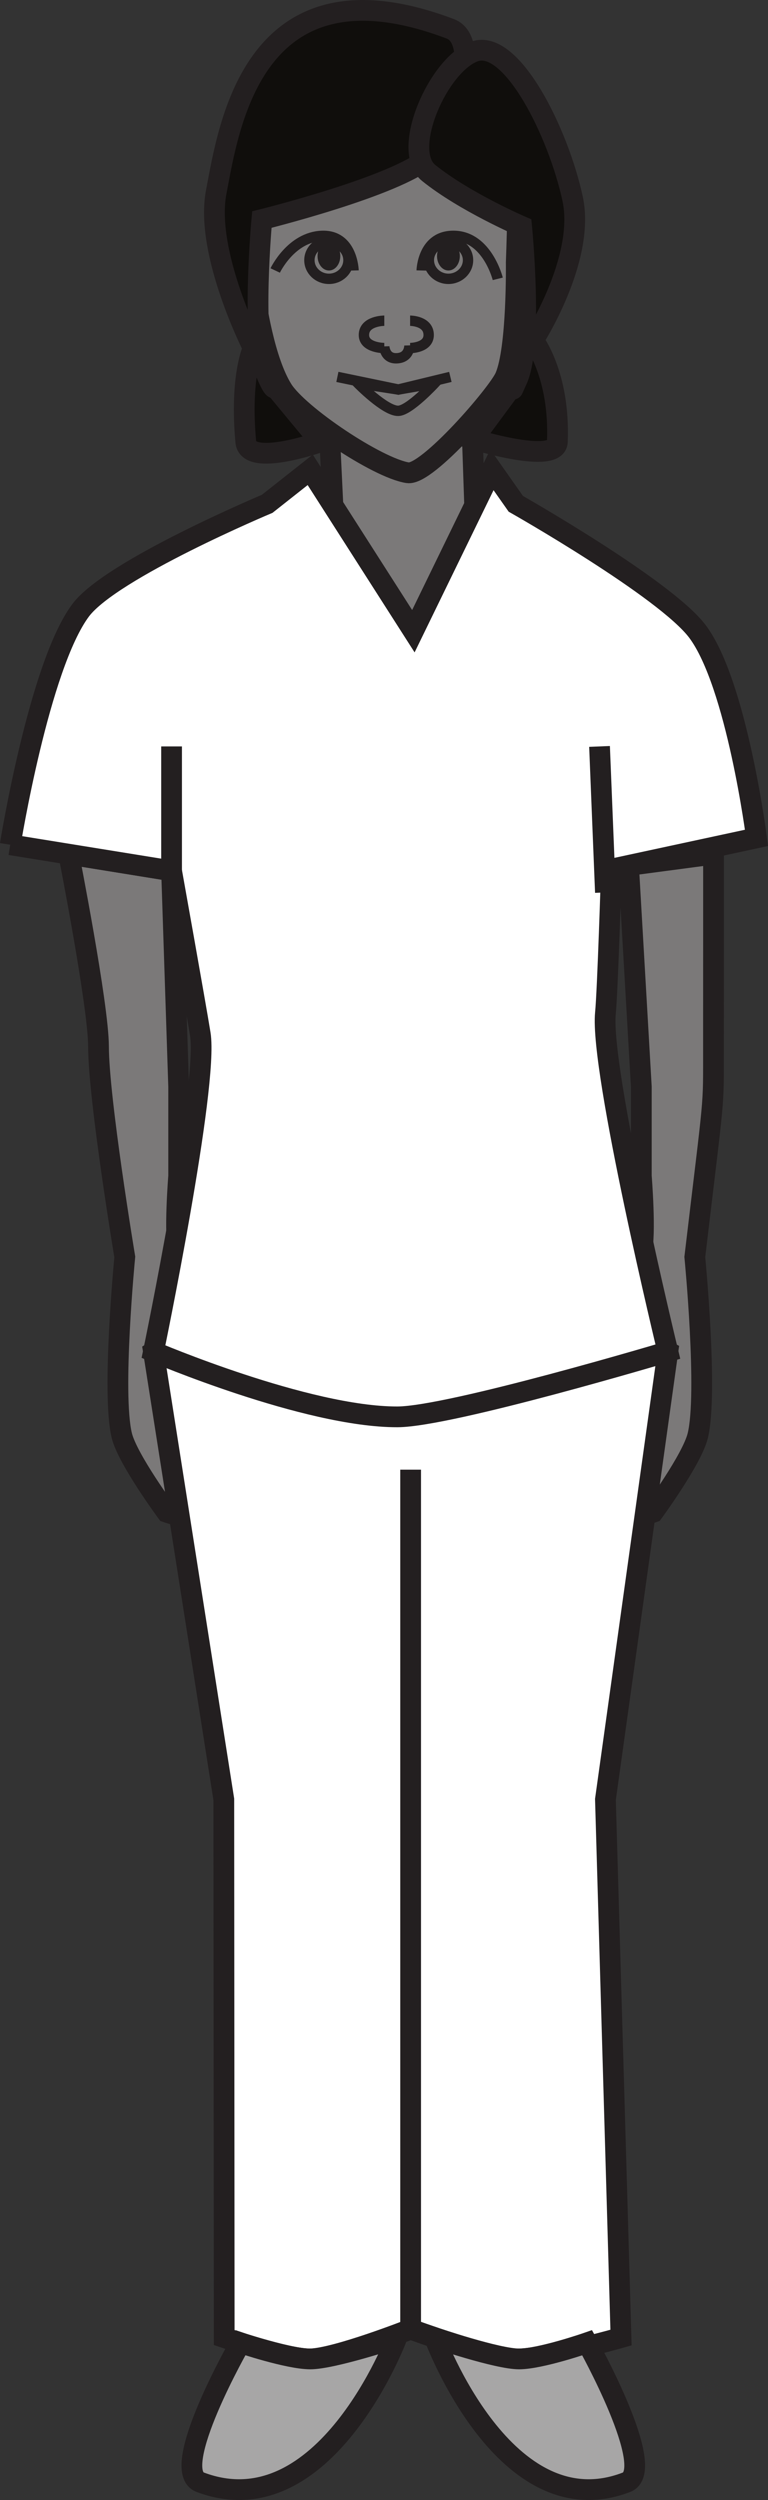
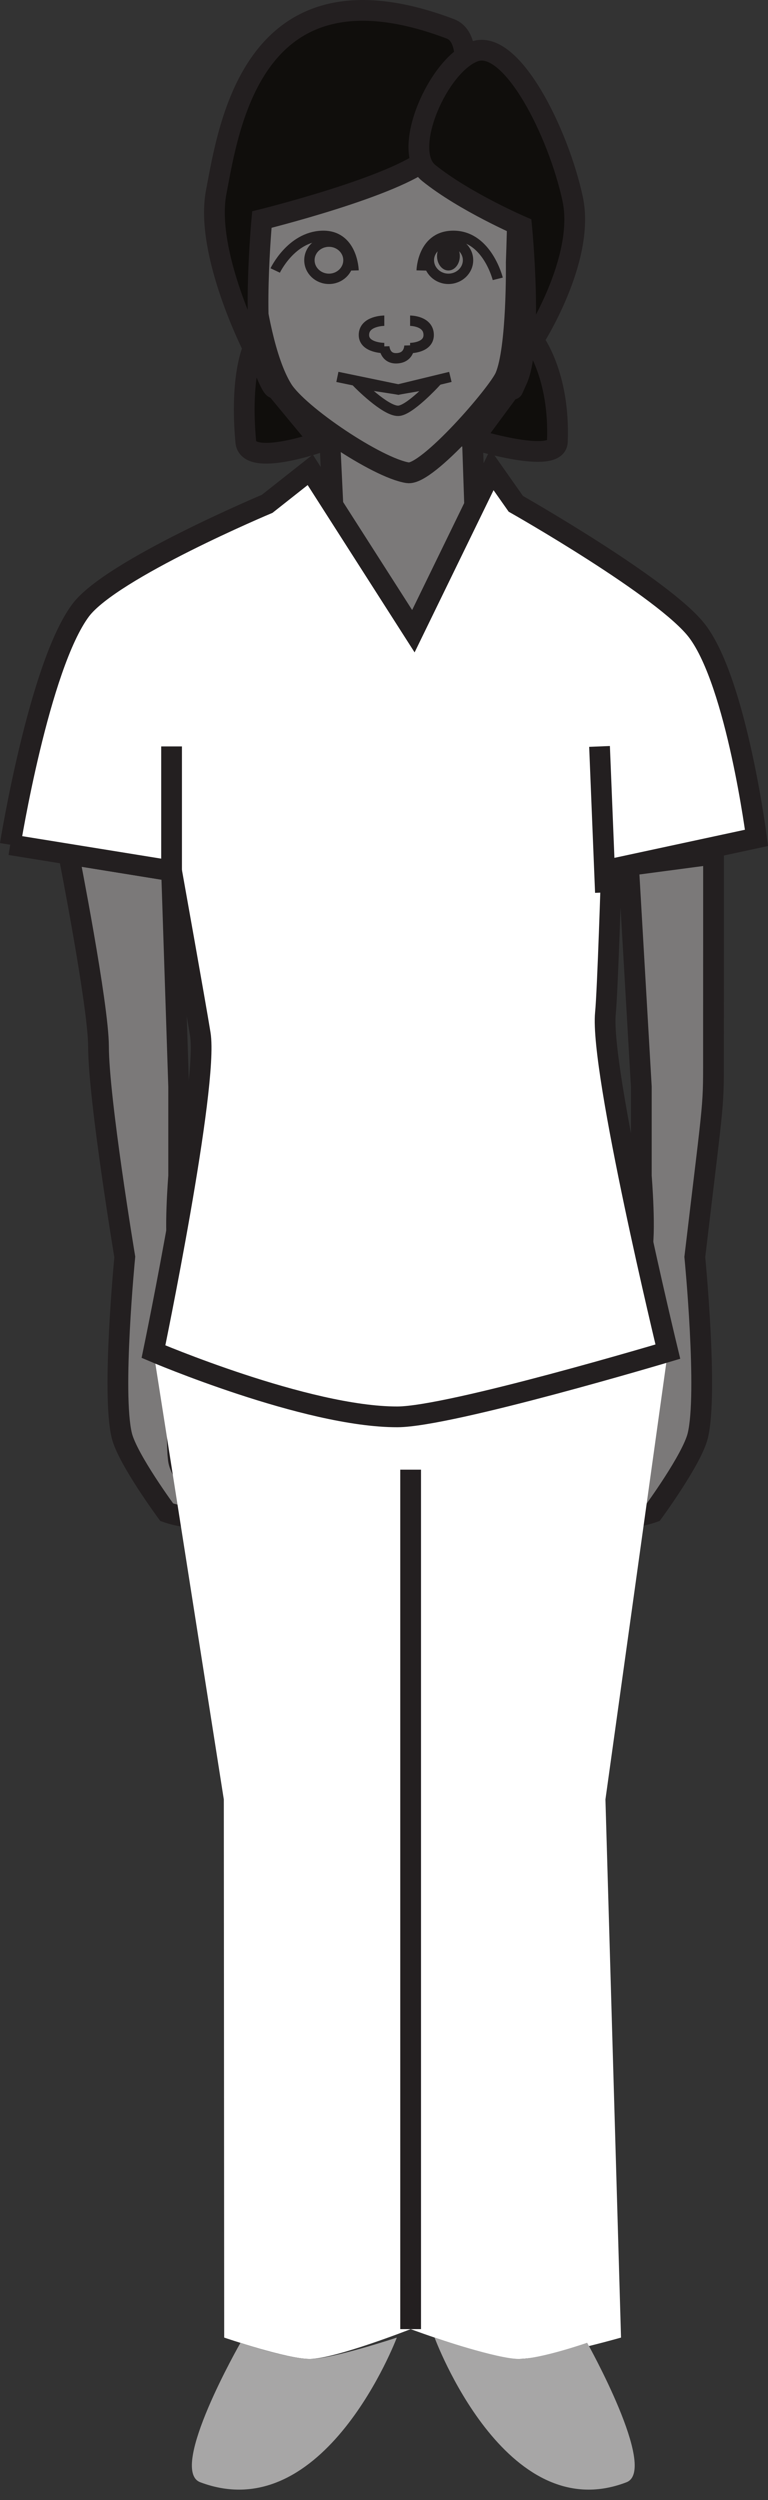
<svg xmlns="http://www.w3.org/2000/svg" width="62.529pt" height="203.445pt" viewBox="0 0 62.529 203.445" version="1.1">
  <rect x="0" y="0" width="62.529" height="203.445" fill="#333333" stroke="none" />
  <defs>
    <clipPath id="clip1">
      <path d="M 40 59 L 62.527 59 L 62.527 133 L 40 133 Z M 40 59 " />
    </clipPath>
    <clipPath id="clip2">
-       <path d="M 2 92 L 62.527 92 L 62.527 202 L 2 202 Z M 2 92 " />
-     </clipPath>
+       </clipPath>
    <clipPath id="clip3">
      <path d="M 0 28 L 62.527 28 L 62.527 125 L 0 125 Z M 0 28 " />
    </clipPath>
    <clipPath id="clip4">
-       <path d="M 6 180 L 42 180 L 42 203.445 L 6 203.445 Z M 6 180 " />
-     </clipPath>
+       </clipPath>
    <clipPath id="clip5">
      <path d="M 25 180 L 62 180 L 62 203.445 L 25 203.445 Z M 25 180 " />
    </clipPath>
  </defs>
  <g id="surface1">
    <path style=" stroke:none;fill-rule:nonzero;fill:rgb(48.238%,47.296%,47.53%);fill-opacity:1;" d="M 38.484 61.348 L 26.82 47.168 L 26.82 35.957 L 38.484 35.957 Z M 38.484 61.348 " />
    <path style=" stroke:none;fill-rule:nonzero;fill:rgb(48.238%,47.296%,47.53%);fill-opacity:1;" d="M 50.527 123.062 C 50.145 121.992 52.004 120.062 52.215 118.906 C 52.457 117.648 52.215 113.699 52.215 113.699 L 50.527 116.828 L 50.527 104.711 C 50.527 104.711 52 102.801 52.215 101.938 C 52.605 100.477 52.215 95.707 52.215 95.707 L 52.215 88.438 L 51.172 70.43 L 58.094 69.512 C 58.094 69.512 58.094 81.816 58.09 85.176 C 58.082 90.52 58.215 88.414 56.57 102.289 C 56.57 102.289 57.652 113.395 56.812 116.828 C 56.352 118.746 53.184 123.062 53.184 123.062 C 53.184 123.062 50.84 123.906 50.527 123.062 " />
    <g clip-path="url(#clip1)" clip-rule="nonzero">
      <path style="fill:none;stroke-width:1.689;stroke-linecap:butt;stroke-linejoin:miter;stroke:rgb(13.73%,12.16%,12.549%);stroke-opacity:1;stroke-miterlimit:4;" d="M -0.001 -0.001 C -0.384 1.069 1.476 2.999 1.687 4.155 C 1.929 5.413 1.687 9.362 1.687 9.362 L -0.001 6.233 L -0.001 18.35 C -0.001 18.35 1.472 20.261 1.687 21.124 C 2.077 22.585 1.687 27.354 1.687 27.354 L 1.687 34.624 L 0.644 52.632 L 7.566 53.55 C 7.566 53.55 7.566 41.245 7.562 37.886 C 7.554 32.542 7.687 34.647 6.042 20.772 C 6.042 20.772 7.124 9.667 6.284 6.233 C 5.823 4.315 2.655 -0.001 2.655 -0.001 C 2.655 -0.001 0.312 -0.845 -0.001 -0.001 Z M -0.001 -0.001 " transform="matrix(1,0,0,-1,50.528,123.061)" />
    </g>
    <path style=" stroke:none;fill-rule:nonzero;fill:rgb(48.238%,47.296%,47.53%);fill-opacity:1;" d="M 20.504 22.309 C 20.168 19.559 19.898 13.934 20.504 11.23 C 21.191 8.18 26.477 3.309 31.684 3.398 C 36.883 3.484 41.574 7.199 42.031 11.578 C 42.316 14.262 42.031 21.359 42.031 21.359 C 42.031 21.359 42.129 28.352 41.133 30.668 C 40.551 32.031 34.77 38.723 33.199 38.473 C 30.719 38.094 24.301 33.781 23 31.699 C 21.562 29.395 20.836 24.973 20.504 22.309 " />
    <path style="fill:none;stroke-width:1.689;stroke-linecap:butt;stroke-linejoin:miter;stroke:rgb(13.73%,12.16%,12.549%);stroke-opacity:1;stroke-miterlimit:4;" d="M -0.001 -0.002 C -0.337 2.748 -0.606 8.373 -0.001 11.076 C 0.687 14.127 5.972 18.998 11.179 18.908 C 16.378 18.823 21.07 15.108 21.527 10.729 C 21.812 8.045 21.527 0.948 21.527 0.948 C 21.527 0.948 21.624 -6.045 20.628 -8.361 C 20.046 -9.724 14.265 -16.416 12.695 -16.166 C 10.214 -15.787 3.796 -11.474 2.495 -9.392 C 1.058 -7.088 0.331 -2.666 -0.001 -0.002 Z M -0.001 -0.002 " transform="matrix(1,0,0,-1,20.505,22.307)" />
    <path style=" stroke:none;fill-rule:nonzero;fill:rgb(48.238%,47.296%,47.53%);fill-opacity:1;" d="M 16.25 123.062 C 16.641 121.992 14.77 120.062 14.547 118.906 C 14.309 117.648 14.547 113.699 14.547 113.699 L 16.25 116.828 L 16.25 104.711 C 16.25 104.711 14.777 102.801 14.547 101.938 C 14.16 100.477 14.547 95.707 14.547 95.707 L 14.547 88.438 L 13.969 70.867 L 5.594 69.512 C 5.594 69.512 8.012 81.797 8.02 85.148 C 8.023 89.461 10.16 102.289 10.16 102.289 C 10.16 102.289 9.078 113.395 9.918 116.828 C 10.391 118.746 13.574 123.062 13.574 123.062 C 13.574 123.062 15.941 123.906 16.25 123.062 " />
    <path style="fill:none;stroke-width:1.689;stroke-linecap:butt;stroke-linejoin:miter;stroke:rgb(13.73%,12.16%,12.549%);stroke-opacity:1;stroke-miterlimit:4;" d="M -0.002 -0.001 C 0.389 1.069 -1.482 2.999 -1.705 4.155 C -1.943 5.413 -1.705 9.362 -1.705 9.362 L -0.002 6.233 L -0.002 18.35 C -0.002 18.35 -1.474 20.261 -1.705 21.124 C -2.092 22.585 -1.705 27.354 -1.705 27.354 L -1.705 34.624 L -2.283 52.194 L -10.658 53.55 C -10.658 53.55 -8.24 41.264 -8.232 37.913 C -8.228 33.6 -6.092 20.772 -6.092 20.772 C -6.092 20.772 -7.174 9.667 -6.334 6.233 C -5.861 4.315 -2.677 -0.001 -2.677 -0.001 C -2.677 -0.001 -0.31 -0.845 -0.002 -0.001 Z M -0.002 -0.001 " transform="matrix(1,0,0,-1,16.252,123.061)" />
    <path style="fill-rule:nonzero;fill:rgb(100%,100%,100%);fill-opacity:1;stroke-width:1.689;stroke-linecap:butt;stroke-linejoin:miter;stroke:rgb(13.73%,12.16%,12.549%);stroke-opacity:1;stroke-miterlimit:4;" d="M -0.001 0 L 0.238 -7.035 " transform="matrix(1,0,0,-1,38.407,34.086)" />
    <path style=" stroke:none;fill-rule:nonzero;fill:rgb(100%,100%,100%);fill-opacity:1;" d="M 18.254 190.227 L 18.223 146.434 L 12.496 109.992 C 12.496 109.992 24.832 101.945 31.645 101.945 C 39.434 101.945 54.375 109.992 54.375 109.992 L 49.293 146.434 L 50.562 190.227 C 50.562 190.227 44.191 192.039 42 191.965 C 39.754 191.879 33.434 189.539 33.434 189.539 C 33.434 189.539 27.41 191.91 25.258 191.965 C 23.441 192 18.254 190.227 18.254 190.227 " />
    <g clip-path="url(#clip2)" clip-rule="nonzero">
      <path style="fill:none;stroke-width:1.689;stroke-linecap:butt;stroke-linejoin:miter;stroke:rgb(13.73%,12.16%,12.549%);stroke-opacity:1;stroke-miterlimit:4;" d="M 0.002 -0 L -0.03 43.793 L -5.756 80.234 C -5.756 80.234 6.58 88.281 13.392 88.281 C 21.181 88.281 36.123 80.234 36.123 80.234 L 31.041 43.793 L 32.31 -0 C 32.31 -0 25.939 -1.813 23.748 -1.739 C 21.502 -1.653 15.181 0.687 15.181 0.687 C 15.181 0.687 9.158 -1.684 7.006 -1.739 C 5.189 -1.774 0.002 -0 0.002 -0 Z M 0.002 -0 " transform="matrix(1,0,0,-1,18.252,190.226)" />
    </g>
    <path style=" stroke:none;fill-rule:nonzero;fill:rgb(100%,100%,100%);fill-opacity:1;" d="M 0.832 68.742 L 13.969 70.867 C 13.969 70.867 15.914 81.727 16.305 84.145 C 16.984 88.34 12.496 109.992 12.496 109.992 C 12.496 109.992 24.961 115.316 32.355 115.301 C 36.668 115.289 54.375 109.992 54.375 109.992 C 54.375 109.992 48.836 87.113 49.293 82.449 C 49.473 80.645 49.781 70.727 49.781 70.727 L 61.594 68.184 C 61.594 68.184 59.984 55.656 56.789 51.391 C 54.172 47.902 41.996 41 41.996 41 L 40.051 38.234 L 33.656 51.367 L 25.258 38.234 L 21.754 41 C 21.754 41 9.074 46.32 6.57 49.656 C 3.172 54.199 0.832 68.742 0.832 68.742 " />
    <g clip-path="url(#clip3)" clip-rule="nonzero">
      <path style="fill:none;stroke-width:1.689;stroke-linecap:butt;stroke-linejoin:miter;stroke:rgb(13.73%,12.16%,12.549%);stroke-opacity:1;stroke-miterlimit:4;" d="M -0.002 -0 L 13.135 -2.125 C 13.135 -2.125 15.08 -12.985 15.471 -15.403 C 16.151 -19.598 11.662 -41.25 11.662 -41.25 C 11.662 -41.25 24.127 -46.575 31.522 -46.559 C 35.834 -46.547 53.541 -41.25 53.541 -41.25 C 53.541 -41.25 48.002 -18.371 48.459 -13.707 C 48.639 -11.903 48.947 -1.985 48.947 -1.985 L 60.76 0.558 C 60.76 0.558 59.151 13.086 55.955 17.351 C 53.338 20.84 41.162 27.742 41.162 27.742 L 39.217 30.508 L 32.822 17.375 L 24.424 30.508 L 20.92 27.742 C 20.92 27.742 8.24 22.422 5.737 19.086 C 2.338 14.543 -0.002 -0 -0.002 -0 " transform="matrix(1,0,0,-1,0.834,68.742)" />
    </g>
    <path style="fill-rule:nonzero;fill:rgb(100%,100%,100%);fill-opacity:1;stroke-width:1.689;stroke-linecap:butt;stroke-linejoin:miter;stroke:rgb(13.73%,12.16%,12.549%);stroke-opacity:1;stroke-miterlimit:4;" d="M 0.001 0.002 L 0.286 -5.975 " transform="matrix(1,0,0,-1,26.819,35.146)" />
    <path style="fill:none;stroke-width:1.689;stroke-linecap:butt;stroke-linejoin:miter;stroke:rgb(13.73%,12.16%,12.549%);stroke-opacity:1;stroke-miterlimit:4;" d="M 0 -0 L 0 69.941 " transform="matrix(1,0,0,-1,33.433,189.539)" />
    <path style=" stroke:none;fill-rule:nonzero;fill:rgb(65.492%,64.864%,65.019%);fill-opacity:1;" d="M 16.305 202 C 13.652 200.996 19.582 190.648 19.582 190.648 C 19.582 190.648 23.441 191.957 25.258 191.965 C 27.09 191.965 32.309 190.227 32.309 190.227 C 32.309 190.227 26.43 205.812 16.305 202 " />
    <g clip-path="url(#clip4)" clip-rule="nonzero">
      <path style="fill:none;stroke-width:1.689;stroke-linecap:butt;stroke-linejoin:miter;stroke:rgb(13.73%,12.16%,12.549%);stroke-opacity:1;stroke-miterlimit:4;" d="M -0.001 0.001 C -2.654 1.005 3.276 11.352 3.276 11.352 C 3.276 11.352 7.136 10.044 8.952 10.036 C 10.784 10.036 16.003 11.774 16.003 11.774 C 16.003 11.774 10.124 -3.812 -0.001 0.001 Z M -0.001 0.001 " transform="matrix(1,0,0,-1,16.306,202.001)" />
    </g>
    <path style=" stroke:none;fill-rule:nonzero;fill:rgb(65.492%,64.864%,65.019%);fill-opacity:1;" d="M 51.008 202 C 53.602 200.996 47.805 190.648 47.805 190.648 C 47.805 190.648 44.035 191.957 42.266 191.965 C 40.48 191.965 35.383 190.227 35.383 190.227 C 35.383 190.227 41.121 205.812 51.008 202 " />
    <g clip-path="url(#clip5)" clip-rule="nonzero">
-       <path style="fill:none;stroke-width:1.689;stroke-linecap:butt;stroke-linejoin:miter;stroke:rgb(13.73%,12.16%,12.549%);stroke-opacity:1;stroke-miterlimit:4;" d="M 0 0.001 C 2.594 1.005 -3.203 11.352 -3.203 11.352 C -3.203 11.352 -6.972 10.044 -8.742 10.036 C -10.527 10.036 -15.625 11.774 -15.625 11.774 C -15.625 11.774 -9.887 -3.812 0 0.001 Z M 0 0.001 " transform="matrix(1,0,0,-1,51.008,202.001)" />
-     </g>
+       </g>
    <path style="fill:none;stroke-width:1.689;stroke-linecap:butt;stroke-linejoin:miter;stroke:rgb(13.73%,12.16%,12.549%);stroke-opacity:1;stroke-miterlimit:4;" d="M -0 -0.002 L -0 10.123 " transform="matrix(1,0,0,-1,13.969,70.865)" />
    <path style="fill:none;stroke-width:1.689;stroke-linecap:butt;stroke-linejoin:miter;stroke:rgb(13.73%,12.16%,12.549%);stroke-opacity:1;stroke-miterlimit:4;" d="M -0.002 -0.002 L -0.482 11.881 " transform="matrix(1,0,0,-1,49.295,72.623)" />
    <path style="fill-rule:nonzero;fill:rgb(65.492%,64.864%,65.019%);fill-opacity:1;stroke-width:1.689;stroke-linecap:butt;stroke-linejoin:miter;stroke:rgb(13.73%,12.16%,12.549%);stroke-opacity:1;stroke-miterlimit:4;" d="M 0.001 0 C 0.001 0 -0.808 2.051 -1.331 1.574 C -2.675 0.36 0.473 -5.629 0.473 -5.629 Z M 0.001 0 " transform="matrix(1,0,0,-1,20.144,20.664)" />
    <path style="fill-rule:nonzero;fill:rgb(65.492%,64.864%,65.019%);fill-opacity:1;stroke-width:1.689;stroke-linecap:butt;stroke-linejoin:miter;stroke:rgb(13.73%,12.16%,12.549%);stroke-opacity:1;stroke-miterlimit:4;" d="M 0.001 0 C 0.001 0 0.876 2.051 1.447 1.574 C 2.904 0.36 -0.034 -5.629 -0.034 -5.629 Z M 0.001 0 " transform="matrix(1,0,0,-1,42.511,20.664)" />
    <path style="fill:none;stroke-width:0.844;stroke-linecap:butt;stroke-linejoin:miter;stroke:rgb(13.73%,12.16%,12.549%);stroke-opacity:1;stroke-miterlimit:4;" d="M 0.002 0.001 C 0.002 0.001 -0.073 2.915 -2.584 2.818 C -5.092 2.716 -6.377 0.001 -6.377 0.001 " transform="matrix(1,0,0,-1,28.784,22.013)" />
    <path style="fill:none;stroke-width:0.844;stroke-linecap:butt;stroke-linejoin:miter;stroke:rgb(13.73%,12.16%,12.549%);stroke-opacity:1;stroke-miterlimit:4;" d="M 0 0.002 C 0 -0.834 -0.715 -1.514 -1.586 -1.514 C -2.469 -1.514 -3.179 -0.834 -3.179 0.002 C -3.179 0.838 -2.469 1.513 -1.586 1.513 C -0.715 1.513 0 0.838 0 0.002 Z M 0 0.002 " transform="matrix(1,0,0,-1,28.371,21.177)" />
-     <path style=" stroke:none;fill-rule:nonzero;fill:rgb(13.73%,12.16%,12.549%);fill-opacity:1;" d="M 27.707 20.836 C 27.707 21.488 27.297 22.012 26.785 22.012 C 26.266 22.012 25.855 21.488 25.855 20.836 C 25.855 20.188 26.266 19.664 26.785 19.664 C 27.297 19.664 27.707 20.188 27.707 20.836 " />
    <path style="fill:none;stroke-width:0.844;stroke-linecap:butt;stroke-linejoin:miter;stroke:rgb(13.73%,12.16%,12.549%);stroke-opacity:1;stroke-miterlimit:4;" d="M 0.001 0.001 C 0.001 0.001 0.071 2.915 2.708 2.818 C 5.353 2.716 6.196 -0.679 6.196 -0.679 " transform="matrix(1,0,0,-1,34.331,22.013)" />
    <path style="fill:none;stroke-width:0.844;stroke-linecap:butt;stroke-linejoin:miter;stroke:rgb(13.73%,12.16%,12.549%);stroke-opacity:1;stroke-miterlimit:4;" d="M 0 0.002 C 0 -0.834 0.715 -1.514 1.59 -1.514 C 2.469 -1.514 3.188 -0.834 3.188 0.002 C 3.188 0.838 2.469 1.513 1.59 1.513 C 0.715 1.513 0 0.838 0 0.002 Z M 0 0.002 " transform="matrix(1,0,0,-1,34.918,21.177)" />
    <path style=" stroke:none;fill-rule:nonzero;fill:rgb(13.73%,12.16%,12.549%);fill-opacity:1;" d="M 35.582 20.836 C 35.582 21.488 35.996 22.012 36.508 22.012 C 37.02 22.012 37.438 21.488 37.438 20.836 C 37.438 20.188 37.02 19.664 36.508 19.664 C 35.996 19.664 35.582 20.188 35.582 20.836 " />
    <path style="fill:none;stroke-width:0.844;stroke-linecap:butt;stroke-linejoin:miter;stroke:rgb(13.73%,12.16%,12.549%);stroke-opacity:1;stroke-miterlimit:4;" d="M -0.002 -0.002 L 4.959 -1.029 L 9.197 -0.002 " transform="matrix(1,0,0,-1,27.471,30.67)" />
    <path style="fill:none;stroke-width:0.844;stroke-linecap:butt;stroke-linejoin:miter;stroke:rgb(13.73%,12.16%,12.549%);stroke-opacity:1;stroke-miterlimit:4;" d="M 0.001 -0.001 C 0.904 0.018 2.962 2.245 2.962 2.245 L 0.001 1.733 L -3.292 2.245 C -3.292 2.245 -1.065 -0.032 0.001 -0.001 Z M 0.001 -0.001 " transform="matrix(1,0,0,-1,32.428,33.432)" />
    <path style="fill:none;stroke-width:0.844;stroke-linecap:butt;stroke-linejoin:miter;stroke:rgb(13.73%,12.16%,12.549%);stroke-opacity:1;stroke-miterlimit:4;" d="M 0 0.001 C 0 0.001 1.512 0.001 1.512 -1.163 C 1.512 -2.225 0 -2.225 0 -2.225 " transform="matrix(1,0,0,-1,33.39,26.099)" />
    <path style="fill:none;stroke-width:0.844;stroke-linecap:butt;stroke-linejoin:miter;stroke:rgb(13.73%,12.16%,12.549%);stroke-opacity:1;stroke-miterlimit:4;" d="M 0 0.001 C 0 0.001 -1.66 0.001 -1.66 -1.163 C -1.66 -2.225 0 -2.225 0 -2.225 " transform="matrix(1,0,0,-1,31.289,26.099)" />
    <path style="fill:none;stroke-width:0.844;stroke-linecap:butt;stroke-linejoin:miter;stroke:rgb(13.73%,12.16%,12.549%);stroke-opacity:1;stroke-miterlimit:4;" d="M 0 0 C 0 0 0.031 -1.011 -1.039 -1.051 C -2.019 -1.09 -2.051 -0.082 -2.051 -0.082 " transform="matrix(1,0,0,-1,33.336,28.106)" />
    <path style=" stroke:none;fill-rule:nonzero;fill:rgb(6.279%,5.742%,5.058%);fill-opacity:1;" d="M 34.902 12.801 C 36.965 10.945 39.344 3.359 36.668 2.348 C 20.617 -3.73 18.637 10.238 17.605 15.625 C 16.656 20.562 20.617 28.324 20.617 28.324 C 20.617 28.324 19.52 30.598 20.012 35.957 C 20.203 38.043 26.086 35.957 26.086 35.957 L 22.402 31.508 C 22.402 31.508 22.352 32.043 21.641 30.32 C 20.438 27.402 21.32 17.867 21.32 17.867 C 21.32 17.867 32.289 15.152 34.902 12.801 " />
    <path style="fill:none;stroke-width:1.689;stroke-linecap:butt;stroke-linejoin:miter;stroke:rgb(13.73%,12.16%,12.549%);stroke-opacity:1;stroke-miterlimit:4;" d="M -0.001 -0.001 C 2.062 1.854 4.441 9.44 1.765 10.452 C -14.286 16.53 -16.266 2.561 -17.298 -2.825 C -18.247 -7.763 -14.286 -15.525 -14.286 -15.525 C -14.286 -15.525 -15.384 -17.798 -14.891 -23.157 C -14.7 -25.243 -8.817 -23.157 -8.817 -23.157 L -12.501 -18.708 C -12.501 -18.708 -12.552 -19.243 -13.262 -17.521 C -14.466 -14.603 -13.583 -5.068 -13.583 -5.068 C -13.583 -5.068 -2.614 -2.353 -0.001 -0.001 Z M -0.001 -0.001 " transform="matrix(1,0,0,-1,34.903,12.8)" />
    <path style=" stroke:none;fill-rule:nonzero;fill:rgb(6.279%,5.742%,5.058%);fill-opacity:1;" d="M 34.902 14.074 C 32.598 12.215 35.715 5.207 38.645 4.184 C 41.656 3.133 45.465 10.797 46.625 16.188 C 47.676 21.121 43.422 27.688 43.422 27.688 C 43.422 27.688 45.605 30.461 45.379 35.957 C 45.305 37.84 38.527 35.734 38.527 35.734 L 42.113 30.879 C 42.113 30.879 41.309 32.668 42.113 30.879 C 43.406 27.996 42.469 18.426 42.469 18.426 C 42.469 18.426 37.816 16.422 34.902 14.074 " />
    <path style="fill:none;stroke-width:1.689;stroke-linecap:butt;stroke-linejoin:miter;stroke:rgb(13.73%,12.16%,12.549%);stroke-opacity:1;stroke-miterlimit:4;" d="M -0.001 -0.002 C -2.305 1.858 0.812 8.865 3.741 9.889 C 6.753 10.94 10.562 3.276 11.722 -2.115 C 12.773 -7.049 8.519 -13.615 8.519 -13.615 C 8.519 -13.615 10.702 -16.388 10.476 -21.885 C 10.402 -23.767 3.624 -21.662 3.624 -21.662 L 7.21 -16.806 C 7.21 -16.806 6.405 -18.595 7.21 -16.806 C 8.503 -13.924 7.566 -4.353 7.566 -4.353 C 7.566 -4.353 2.913 -2.349 -0.001 -0.002 Z M -0.001 -0.002 " transform="matrix(1,0,0,-1,34.903,14.072)" />
  </g>
</svg>